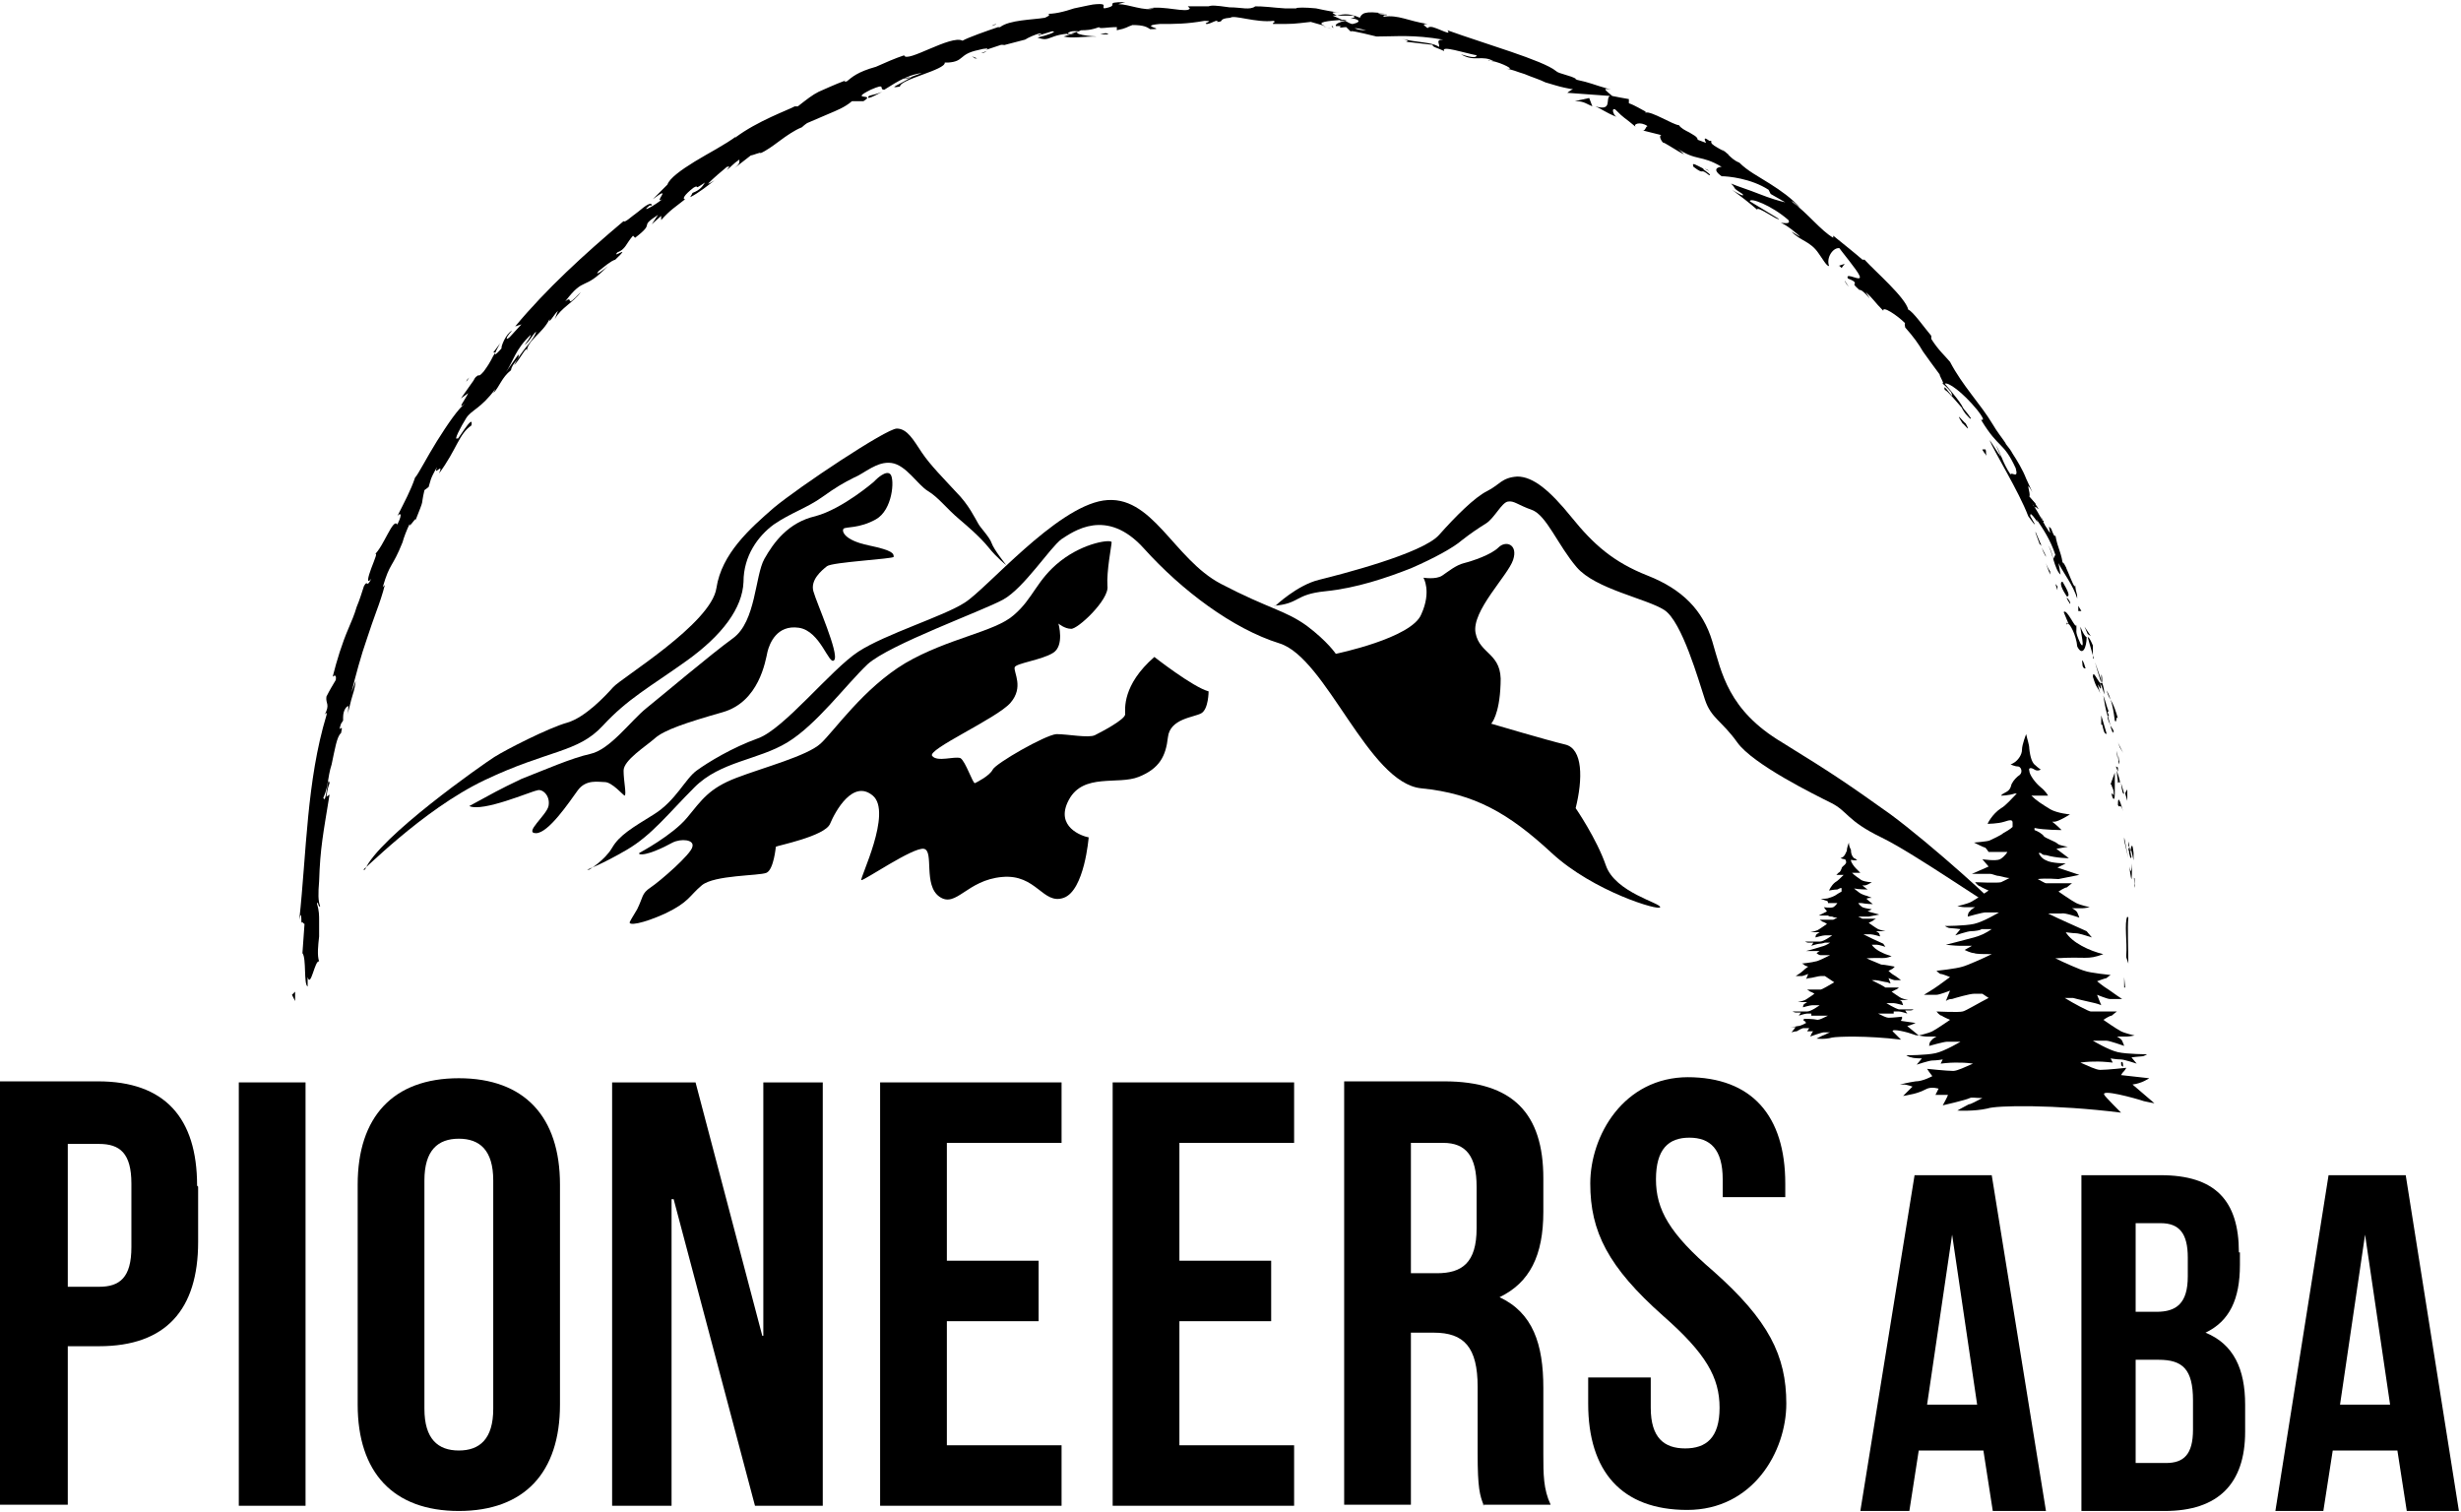
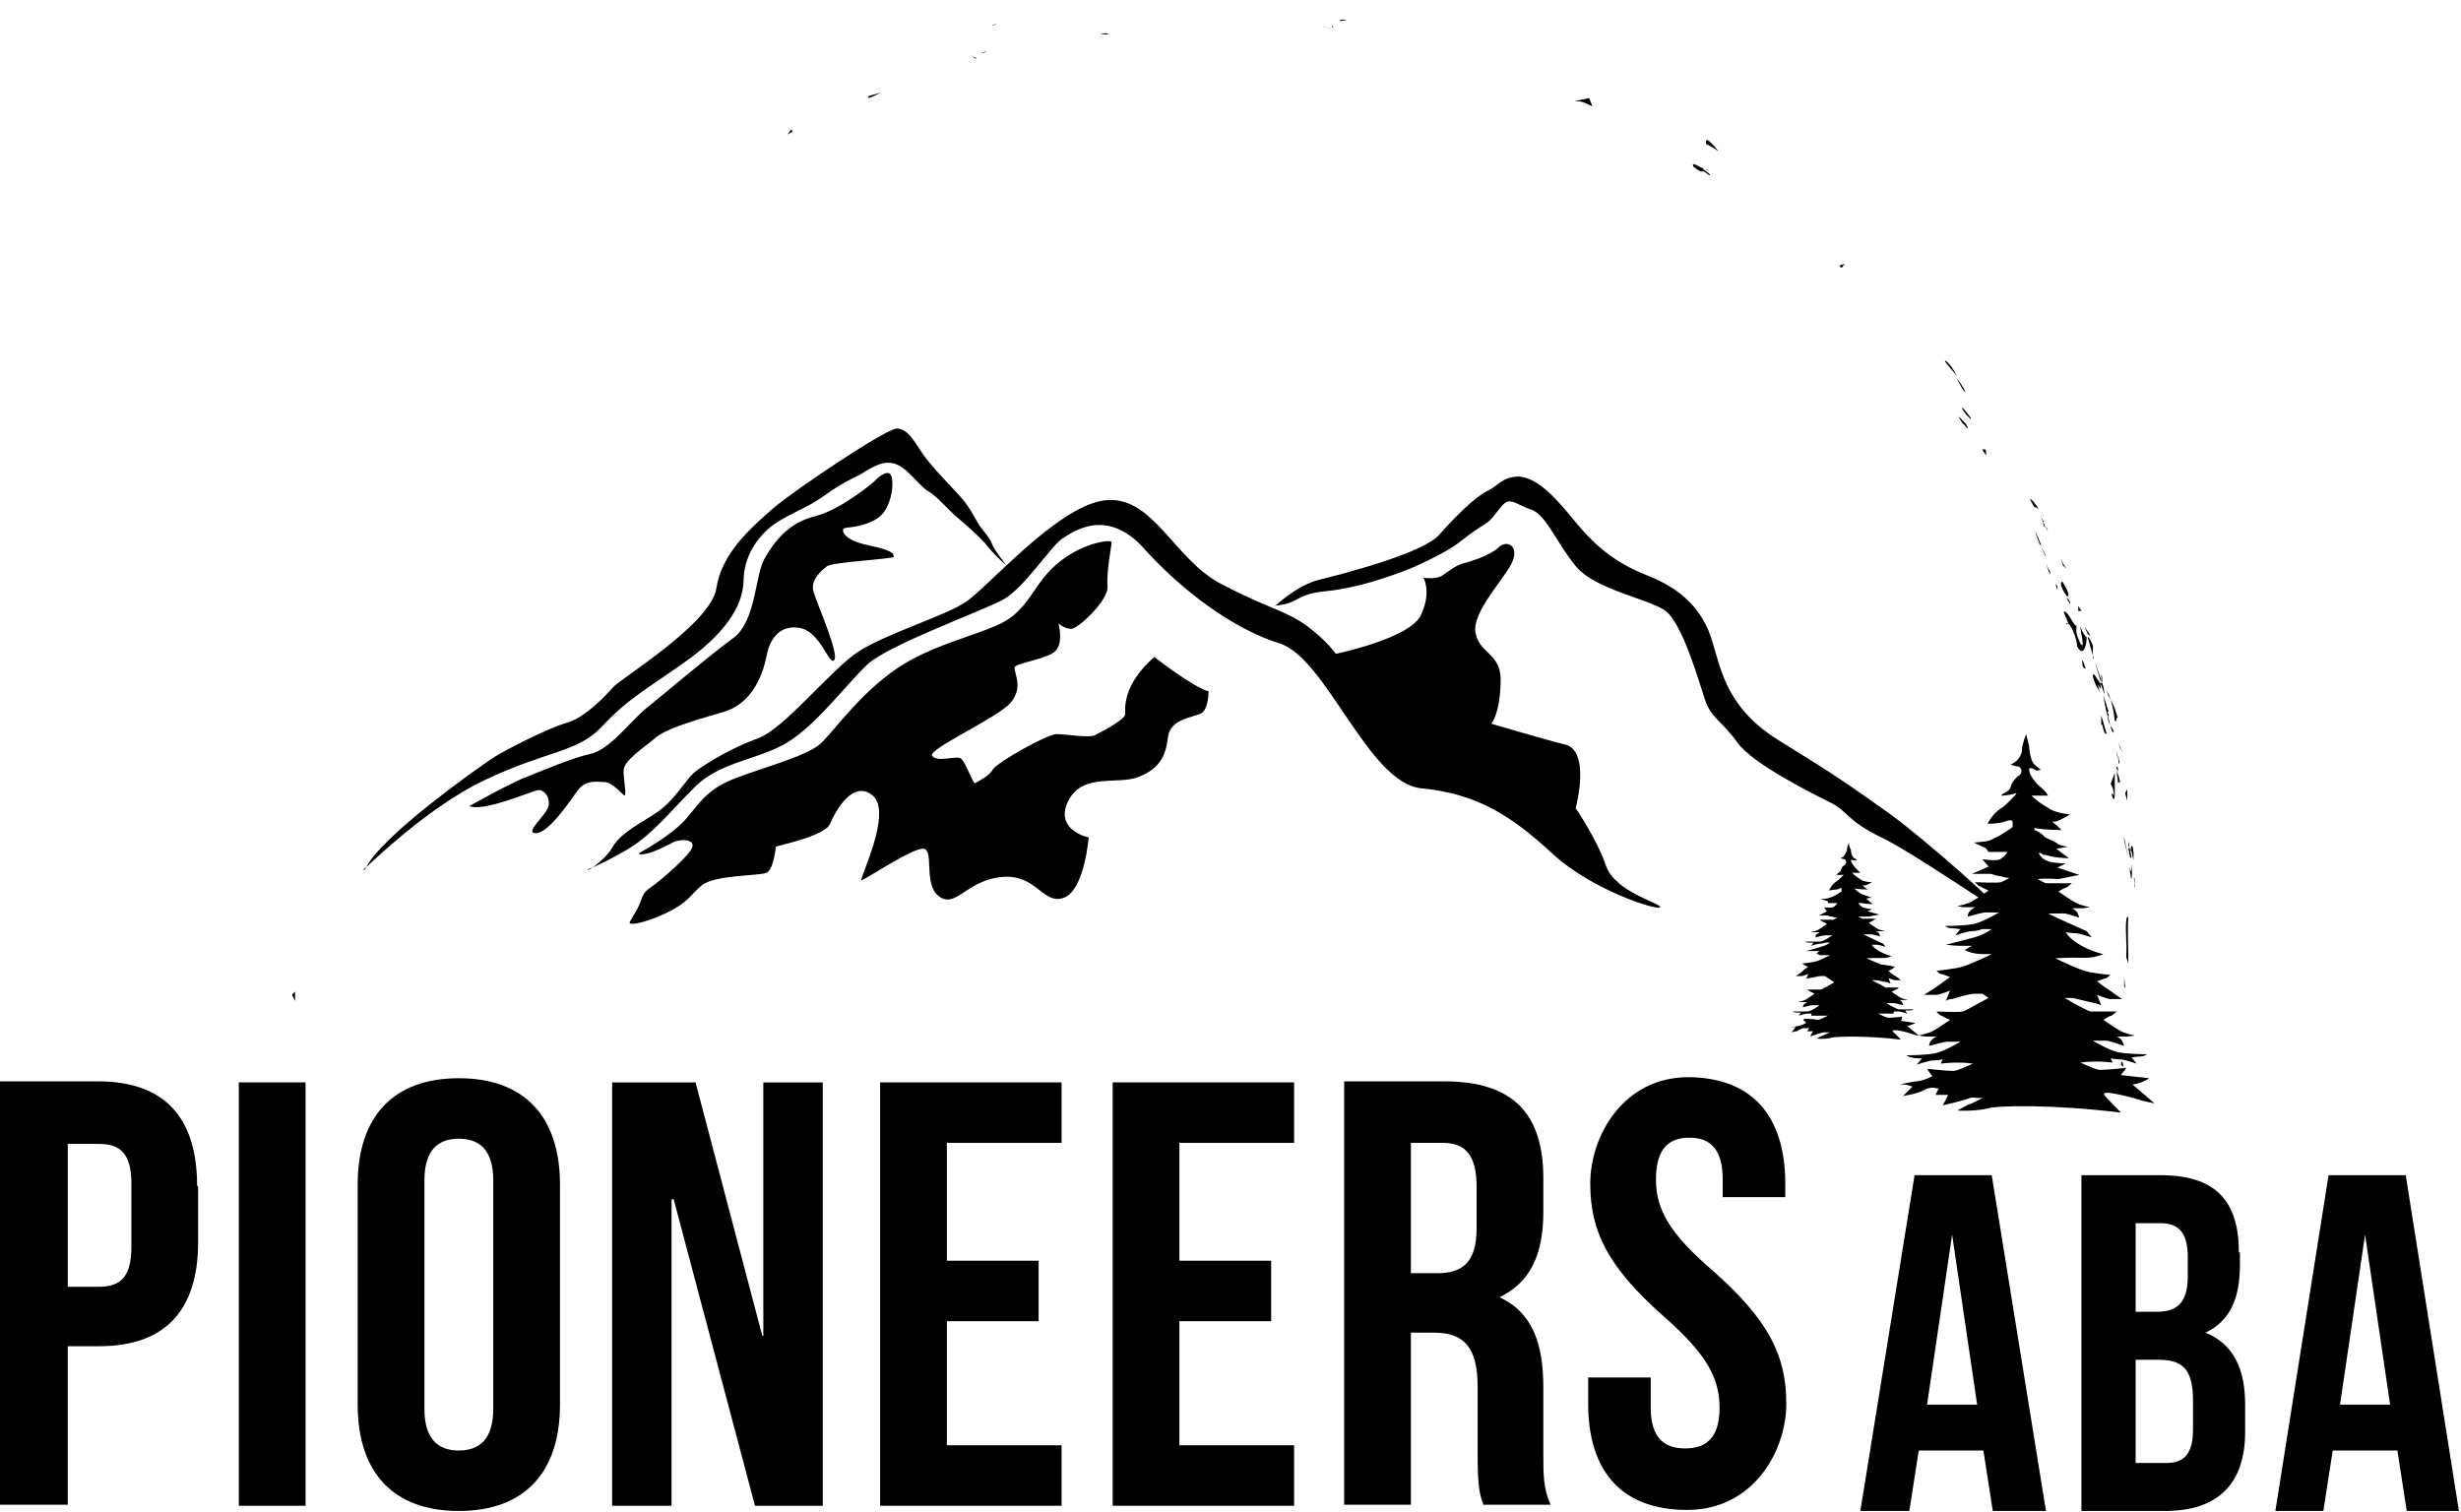
<svg xmlns="http://www.w3.org/2000/svg" id="Layer_1" version="1.1" viewBox="0 0 236 145">
  <path d="M203.4,101.9c0,.4.1.3.2.4,0-.7-.2-.4-.2-.4Z" />
  <path d="M203.8,94.7h0c0,.1-.1-1-.1-1v1Z" />
  <path d="M204,87.9c-.3.6,0,2.5-.1,3.7v.2c0,0,.2.6.2.6,0-1.5-.1-3.4,0-4.4h0Z" />
  <path d="M204.7,84.2c-.1.2-.1-.8,0,.8,0,0,0-.1,0-.2v-.7h0Z" />
  <path d="M204.7,84.9c0,.7.1-.5,0,0h0Z" />
  <path d="M204.4,81.6l.2.9c0-.2,0-1,0-.7-.1-1-.2-.8-.3-.2Z" />
  <path d="M204.1,80.7v.5c.1,0,.1-.2,0-.5Z" />
  <path d="M204.4,82.2l-.2-1c0,.1-.2.2,0,.5-.1,0,0,.1.1.6Z" />
  <path d="M204.4,82.8c0,.5,0,1.2-.2.3.1.9.2,1.3.2,1.2,0,0,.1-.6,0-1.5h0Z" />
  <path d="M203.6,87.5v.7c0,0,0,.6,0,.6,0-.3,0-1.4,0-1.3Z" />
  <path d="M204,75.7c0,0-.2.3-.2.4l.2.7c0-.4,0-1.1,0-1.1h0Z" />
-   <path d="M203.7,76.1l-.3-1c.1.9.2,1.1.3,1Z" />
  <path d="M203.7,80.6l.4,1.7-.4-2v.3Z" />
  <path d="M203.3,71.7l.3.5-.5-1,.2.5Z" />
  <path d="M202.8,69.1c.2.4.1-.6.3-.2-.2-.7-.4-1.3-.7-1.8.2.6.3,1.2.4,2h0Z" />
  <path d="M202,66.2c.1.3.2.6.4.9-.1-.3-.2-.6-.4-.9Z" />
  <path d="M203.2,73.3c0,0,.1-.3,0-.8v.4c-.1.1,0,.3,0,.4Z" />
  <path d="M203.1,72.9h0c0-.5-.1-.8-.1-.9,0,.1,0,.4.1.9h0Z" />
  <path d="M203.2,73.4s0,0,0,0c0,0,0,0,0,0Z" />
-   <path d="M203.6,77.8c-.2-.6-.5-1.8-.5-.6.2.4.2-.3.5.6Z" />
  <path d="M203,74c0,.4.1.7.1,1.1,0,0,.1-.2.2,0,0-.4-.2-.8-.3-1.2Z" />
  <path d="M202.9,73.5l.2.5v-.4s-.2-.1-.2-.1Z" />
  <path d="M202.2,68.2c-.2-.5-.3-1-.5-1.5.1.6.2,1.3.4,1.9,0,0,.3.3,0-.3Z" />
  <path d="M202.7,70.5s0,0,0,0c0,0,0,.1,0,0Z" />
  <path d="M200.2,61h0c0,0,0,.1,0,.1h0Z" />
  <path d="M202.1,68.6c0,.5.2.7.3,1-.1-.3-.2-.7-.3-1.1,0,0,0,0,0,.1h0Z" />
  <path d="M201.5,64.7c0,.2,0,.5.1.8,0-.2,0-.8-.1-.8Z" />
  <path d="M202.7,70.2h0c0,0,0,0,0,0Z" />
  <path d="M202.7,70.2c0-.2-.2-.4-.3-.6,0,.3.2.5.2.8,0,0,0-.1,0-.2Z" />
  <path d="M198.3,59.8c.2,0,.8,1.1.9,2.2.5,1,.9.1.9-.9,0,0-.2,0-.6-1,0,.4.5,2.4,0,1.6-.6-1.3-.3-1.1-.4-1.8,0,.6-.9-1.6-1.2-1.2l.5,1.2s-.3-.4-.2,0h0Z" />
  <path d="M200.7,63.1v.4c0-.5,0-.9,0-1.6-.3-.7-.4-.8-.5-.8.2.7.4,1.4.6,2.1h0Z" />
  <path d="M201.4,65.5c-.3-.3-.7-1.3-.7-.6.4,1.3.4.8.7,1.6-.6-2.1.3.6,0-1,.2.4.3.8.4,1.1,0-.4-.1-.8-.2-1.1h0c0,.1,0,.2,0,0,0,0,0,0,0,0,0,0,0,0-.1,0-.1-.6,0-.1.1,0,0,0,0,0,0,0l-.7-2c.1.4.3,1,.6,2h0Z" />
  <path d="M202.5,76.2c0,0,0,0,0,0,0-.1,0-.2,0,0Z" />
  <path d="M202.5,75.3c0,.2.2.3.2.8,0,.4,0,0-.2,0,0,.3.3,1,.3,0v-.2c0-.9,0-2,0-1.8-.1.3-.2.5-.4,1.1h0Z" />
  <path d="M202,70.3l-.5-1.7v.9s.1,0,.1,0c.2,1,.3.8.4.9h0Z" />
  <path d="M200.2,60.8l.3.2-.6-.9.3.7Z" />
  <path d="M199.4,58.6h.2s-.3-.5-.3-.5v.5Z" />
  <path d="M94.6,4.9l-.5.2c.2,0,.4-.1.5-.2Z" />
  <path d="M98.2,4.1h0c-.2,0-.2,0,0,0Z" />
  <path d="M164.8,14.5c-.5-.6-1.1-1.3-1.2-1v.3c.6.3.9.5,1.2.7Z" />
  <path d="M128.5,2c0,0,.1,0,.2,0,.2,0,.4-.1.5-.1-.2,0-.5,0-.7,0h0Z" />
  <path d="M127.8,2.8l-1-.3c.2,0,.5.2,1,.3Z" />
  <path d="M75.9,12.4l-.4.5c.8-.4.4-.3.4-.5Z" />
  <path d="M188.5,37.6c-.3-.6-.6-1-.9-1.4.4.7.6,1.3.9,1.4Z" />
  <path d="M95.5,2.3c-.3.1-.4.2-.4.2.3-.1.5-.2.4-.2Z" />
  <path d="M186.5,34.6c0,0,.1.2.2.3.3.4.6.7,1,1.2-.3-.5-.6-1.1-1.1-1.5h0Z" />
  <path d="M32.4,68.4c0,0,0,.1,0,.2,0,0,0,0,0-.2Z" />
  <path d="M28,89.6c0-.2,0-.6,0-.9,0,.2,0,.4,0,.9Z" />
  <path d="M195.9,49.9c0,0,.2.4,0,0h0Z" />
  <path d="M196.1,52.5c0,0-.1-.1-.2-.1,0,0,.1,0,.2.1Z" />
  <path d="M182.4,31.7s0,0,0,0c0,.1,0,.1,0,0Z" />
  <path d="M196.1,50.6c0-.2-.1-.4-.2-.6,0,0,0,.3.2.6Z" />
  <path d="M196.2,50.5c0,.2.1.3.2.4,0,0,0,0-.2-.4Z" />
  <path d="M195.6,49.3c.1.2.2.5.3.7,0,0,0-.1,0-.1,0-.1-.2-.3-.3-.6h0Z" />
-   <path d="M49.2,33.2s0,0,0,0c-.2.4-.1.3,0,0Z" />
  <path d="M152.7,10.2s0,0,0,0c0,0,0,0,0,0h0s0,0,0,0Z" />
  <path d="M151.1,9.7c.8,0,1.1.3,1.6.5l-.3-.8-1.4.3Z" />
-   <path d="M86.2,7.6c.4,0,.8-.2,1.2-.2-1.3.8-2.3,1.1-1.1.9,0-.7,4.4-1.6,4.3-2.3h.8c-.2,0-.2,0-.5,0,1.6-.1,1-.8,2.9-1.2.7-.2,1.2-.2.7,0l1.5-.5c.4,0,.4,0,0,.1l2.3-.6h0c.3-.2,1-.5,1.4-.6.6,0-.3.1-.1.2l1.3-.4c.6,0-.5.4-1.4.6,1.3.5,1-.4,3.7-.4-.4,0-.8.2-1.2.3.8.2,1.8,0,3.2,0-.3,0-2.9-.2-1.5-.6.4,0,.9,0,1.7-.3,0,.2.8,0,1.7,0v.3c1-.2.9-.3,1.5-.5,1.1,0,1.4.2,1.7.4,1.8,0-1.3-.3.9-.5,1.5,0,2.6,0,4.3-.3,1.1,0-.2.2.2.3.3,0,.6-.2.9-.3.2,0,.2,0,.1.1.8,0,0-.3,1.3-.4.3-.3,2.5.5,4.1.3.4.1-.2.2,0,.3,2.1,0,1.8,0,3.6-.2l1.4.4c-1.1-.4.4-.5,1.6-.6-.4-.2-.7-.3-.9-.4h2c.2.2,0,.2-.3.3.1,0,.3,0,.4,0,.7.2.3.4-.2.5-.2,0-.5-.2-.7-.3-.5.1-1,.3-.9.5.1,0,.4,0,.6,0-.1,0-.2,0-.2.1s.3,0,.6,0l.4.4h.1c0-.1,2.4.5,2.4.5,1.9,0,3.5-.2,6.4.3-.8,0-.3.4-.4.7-.7-.5-2.2-.4-3.6-.8.8.2.6.3.4.3l2.6.3c-.1.2.5.3,1.1.6-.4-.6,2,.2,3.1.4,0,.2-.3.3-1.5-.1,1.3.8,2,0,3.2.7-.3,0-.5-.2-.6-.1.8,0,2.5.8,2,.8h-.3c.5,0,1.1.3,1.8.5.7.3,1.4.5,2,.8.7.2,1.3.4,1.8.5.5.1.8.2.9.1,0,0-.5.3-.6.4l4.1.3c-.5.2.3,1.5-1.4,1,.5.2,1,.6,2,1-.3-.2-.5-.9-.1-.7,1,1,.7.6,2,1.7-.4-.3.4-.6,1.1-.1-.2,0-.2.5-.5.4l2,.5c-.5-.2-.3.4,0,.7-.1-.2,1.5.9,2,1.1-.2-.2-.4-.4-.7-.6,1.9,1.3,2.3.6,4.3,1.8-.3,0-1,.2,0,.9.6,0,2.8.2,4.5,1.3l.2.4,1.4.8c-.5-.1-1.5-.4-2.5-.8-1-.4-2-.7-2.7-1,.6.6,0,.3,1.1,1,.3.4-.7-.2-1-.4.8.6,1.6,1.2,2.4,1.9,0-.4,2,1.1,2.1.9l-2.8-1.7c0-.4,2.1.4,3.7,1.8.3.5-.7.2-.7.3.3,0,1.7,1.1,1.8,1.3l-.8-.5c.8.9,1.8.9,2.6,2.1.3.4.8,1.3,1,1.2-.3-.8.4-1.8,1-1.7.1.2,1.7,2.1,1.9,2.6.4.8-1.4-.4-1.1.3,0,0,.5.2.6.3.3.4-.4,0,.5.8.4-.1,1.6,1.7.6.2.8.7.8.9,1.7,1.8-.1-.5,1.3.4,2.1,1.2-.1,0,0,.3,0,.4.8.9,1.3,1.6,1.7,2.3.5.7,1,1.4,1.6,2.2,0,.2.6,1.1.2.8.2.2.5.4.9.9.5,1.2-.9-1.2-.6-.2.2,0,1.2,1.2,1.8,1.9,0-.4-1.2-1.8-1.8-2.5.3-.2,1.7.8,3.1,2.5,1.1,1.4.2.8.4,1,1.7,2.8,2.1,2,3.3,4.6.3,1.1-.4.3-.5.6-.8-1.2-.9-2-1.4-2.8l.5,1.1c-.3-.3-.8-1.2-1.1-1.6.3.9,2.8,4.9,3.7,7.3.3.4.7,1,.6.7l-.4-.7c-.1-.8,1,1.2.6.3.6.9,1.3,1.9,1.8,3.4l-.2.4c0,0-.2-1-.5-1.3.4.5.6,2.3,1.2,2.8l-.2-1.1c.5,1,1.4,2.1,1.8,3.4,0-.7-.1-.3-.2-1.3,0,.9-1.3-3.3-1.2-1.8,0-1.1-.5-1.7-.7-3,0,0,0,.5-.4-.6,0,0-.1-.1-.2-.2,0,0,0,0,0,0,0,0,0,0,0,0,0,0,0,0,0,0,0,.3.1.5.1.6-.2-.2-.5-.7-.8-1.3-.3-.5-.6-1.1-.8-1.3-.3-.6.2.2.2-.2l-.6-.7c.2-.2-.5-1.8.3-.4l-.6-1.3c-.3-.8-.9-1.8-1.3-2.4-.3-.6-1.1-1.4-.6-.9-.4-.6-.9-1.2-1.3-1.9h0c-1.2-2-2.9-3.7-4.1-6-.5-.6-1.1-1.1-1.8-2.2v-.3c-.6-.7-1.8-2.4-2.2-2.5-.3-1.2-3.1-3.6-4.2-4.8h-.2c-.8-.7-1.7-1.4-2.8-2.3v.2c-1.2-.7-2.4-2.3-4-3.5.2,0,.5.4.8.6-.8-.9-1.8-1.6-2.9-2.3s-2.1-1.2-2.9-2c-.5-.2-.8-.5-1.1-.8,0,0,0,0,.1,0,0,0-.1,0-.2-.1-.2-.2-.4-.3-.6-.5.2.2.3.3.5.4-.4-.2-.9-.5-1.4-.8v-.3c0,0-.2,0-.2,0-.5-.4-.5-.2-.3.2-.3-.1-.5-.2-.8-.3,0-.3-.5-.5-.8-.7-.4-.2-.8-.4-1-.7-.5,0-2.7-1.4-3.2-1.2,0,0-.1-.2.2,0-.6-.3-1.2-.7-1.8-.9v-.4c-.1,0-1.6-.3-1.6-.3-.7-.6-1-.8-.1-.6-2.1-.6-1.7-.6-3.5-1h.2c-.6-.4-1.7-.5-2-.8-1.2-1-6.8-2.6-10.4-3.9.3.4-.1.2-.6,0-.5-.2-1.1-.5-1.3-.2-.2-.2-.7-.4,0-.4-1.9-.3-2.8-.9-4.2-.7-.2-.2.4-.1.3-.2-.2,0-.6,0-.8-.1-.2-.1.3,0,.6,0-2-.3-2.2,0-2.4.4-.9-.4-1.5-.4-2.2-.2-.3-.2-.9-.4.3-.3-.3,0-1.4-.2-2.3-.4-1-.1-1.9-.1-1.9,0-.2,0-1,0-1.1,0-1.5-.1-1.7-.2-3.2-.2h.4c-.6.4-1.3.1-2.5.1h0c-1.4-.2-1.7-.2-2-.1-.3,0-.6,0-2,0l.2.2c-.2.5-2.5-.3-4,0h.6c-.9.3-2.5-.4-3.4-.4-.2,0,.3-.1.6-.2-2.3,0-.3.3-2,.6-.3-.1.4-.5-.8-.4-.3,0-1.1.2-2.1.4-.9.3-2,.6-2.8.5.4,0,.7.1,0,.4-1.2.2-3.4.2-4.3.9-.2,0-.2,0-.2,0-.9.3-2.9,1-3.4,1.3-1.1-.6-5.4,2.2-5.6,1.4-.9.3-1.8.7-2.7,1.1h0c-1.8.5-2.3,1-2.8,1.4-.4.1-.2,0-.1-.1-1.3.5-1.9.8-2.6,1.1-.6.3-1.1.7-2,1.4h-.3c-.5.3-3.6,1.4-5.7,3,0,0,0-.1.2-.2-1.2.9-2.8,1.7-4.1,2.5-1.3.8-2.4,1.6-2.6,2.2l-1.4,1.4c2-1.5,0,.5.9,0-.7.6-2.2,1.4-1.2.6h.2c0-.4-.6,0-1.3.6-.7.5-1.3,1.1-1.4.9-3.8,3.2-7.4,6.5-10.4,10.1l.6-.2-1.1,1.2c-.3.3-.6.3.2-.6-.6.3-1.1,1.6-1,1.7-1.5,1.7.2-1-.2-.4l-.6.8h.2c-.4.6-.3.7-1.1,1.8-.6.7-.4.2-.7.5,0,0-.1,0-.3.4l-1.2,1.7.7-.5c-.4.8-1.1,1.6-.3,1-.6.4-1.7,2-2.7,3.6-1,1.6-1.8,3.2-2.1,3.5-.4,1.2-1,2.3-1.7,3.7.2-.3.6-.4,0,.8-.4-.7-1.3,2.1-2.2,2.9.4-.4,0,.5-.3,1.3-.3.8-.5,1.6,0,1-.5,1-.3,0-.7.7-.2.6-.4,1.3-.7,2-.2.7-.5,1.4-.8,2.1-.6,1.4-1.1,3-1.5,4.6,0,0,.4-.4.3.3-.3.5-.6,1-.9,1.6-.1.7.4.7-.2,1.8.1-.2.3-.4.2,0-1.9,6.3-1.9,13.1-2.6,19.6.2-.9.2-.3.2.4,0-.4.2,0,.3,0l-.2,2.8c.4.5.1,3,.5,3.2v-.9c.3,1.1.7-1.7,1.1-1.5-.2-.6-.1-1.5,0-2.4,0-.5,0-1,0-1.5,0-.5,0-1-.2-1.6.1-.5.1.4.3.2-.2-.5-.2-1.2-.1-2.4h0c.1-3.2.4-4.6,1-8.3l-.3.2c.1-.8.2-1,.3-1.3-.2-1-.3,2.2-.6,1.4.1-.2.3-.7.4-1.3.1-.6.2-1.3.4-1.9.3-1.4.5-2.7.9-3,.3-1.2-.4.3,0-.9l.2-.3v-.3c0-.8.4-1.1.5-1.1,0,.2,0,.5-.1.8.2-.5.3-1.2.5-1.8.2-.6.3-1.2.3-1.4l-.4,1.1c.4-1.6.9-3.5,1.5-5.2.3-.9.6-1.8.9-2.6.3-.8.6-1.7.8-2.5l-.2.2c.7-2.4.9-1.8,1.9-4.3h0c.1-.4.4-1.2.7-1.8-.2.7.8-1,.5-.2,1-2.5.5-1.3.9-3l.4-.3c.2-.6.1-.7.8-1.9-.4,1,.7-.6.2.6,1.7-2.3,1.9-3.8,3.1-4.6.3-1.4-1.6,1.9-1.3,1.2-.5.4.3-1.1.8-1.9.5-.8,1.4-.9,2.8-2.8-.1.2-.1.2-.2.4.6-.6.8-1.5,1.7-2.2.1-.7.9-1.1.7-1.5l-1.2,1.7c.7-1,.9-2.2,2.4-3.6,0,.2-.4.7-.6,1,.5-.4.7-.9,1.1-1.3,0,.2-.3.7-.8,1.3-.5.6-1,1.3-1.3,1.9.5-.4,1.3-2.1,1.2-1.3.1-1.1,1.5-1.7,2.2-3.1v.2c.2-.2.5-.7.8-1-.1.3-.2.5-.3.8.6-1.1,1.8-1.6,2.5-2.6-1.7,1.8-.6.2-1.5.9,1.9-2.5,1.7-.9,4.1-3.4-.3.3-1.4,1.1-.9.5.5-.4,1.2-1,1.6-1.1,1.7-1.6-.4,0,.2-.7.8-.3.8-.8,1.5-1.6l.2.2c2.1-1.6.2-.9,2.2-2.2l-.6.9.9-.8v.4c.9-1,1.3-1.2,2.3-2-.3,0-.1-.4.8-1.1.7-.4-.2.4,1.1-.5-.2.3-.4.7-1.2,1,0,.1-.2.3-.2.4.8-.4,1.8-1.2,2.3-1.6-.2.1-.4.3-.6.3.6-.6,1.2-1.1,1.8-1.6.4-.1.2,0,0,.3.4-.3.6-.6,1.2-1,0,.3.1.4-.7,1l1.8-1.4c.2,0,1.1-.4.9-.2,1.2-.5,2.5-1.9,4-2.5,0,0,.2-.2.5-.4.7-.3,1.4-.6,2.1-.9.7-.3,1.5-.6,2.2-1.2h1.1c1.3-.8-1.5,0,.7-1.1,1.6-.7.7,0,1.3,0,.7-.4,2-1.4,3.6-1.6-.5.2-.9.3-1.3.5h0ZM103.6,3c-.3,0-1,.3-1.3.3.3-.4.7-.3,1.3-.3ZM131,2.9c-.3,0-.7,0-1.1-.2.3,0,.7.1,1.1.2ZM193.3,45.2h0c-.3-.8-.2-.5,0,0ZM194,46.7c.1.1.1.1.1,0-.1,0-.3-.4-.5-.8,0,.1,0,.3.3.8ZM44.8,36.4l.2-.2c-.4.6-.3.4-.2.2Z" />
  <path d="M127.9,2.7c0,0-.1-.1-.1-.2-.1,0-.2,0,.1.2Z" />
  <path d="M76,12.3h0s0,0,0,0h0c0,0,0,0,0,0Z" />
-   <path d="M177.3,27.5c-.2-.3-.3-.4-.4-.6,0,0,0,.2.4.6Z" />
  <path d="M198.1,54.5c-.2-.3-.3-.6-.5-1,.2.5.2.7.3.9,0,0,0-.3.2,0h0Z" />
  <path d="M199.7,63.7c0,.1,0,.3.2.4h.1c-.2-.7-.4-1.1-.3-.4Z" />
  <path d="M197.7,55.8c-.2.2.1.8.5,1.4h0c.4,0,0-.7-.4-1.4Z" />
  <path d="M198.2,57.3c0,.2.2.4.3.6.1,0,0-.3-.3-.6Z" />
  <path d="M195,48.5c.1.3.3,0,.4.3.4.2-1.4-2-.4-.3Z" />
  <path d="M197.3,56.6v-.3c.1,0-.2-.3-.2-.3l.2.6Z" />
  <path d="M195.2,51.1l.4,1.1s.1,0,.2.2c-.3-.7-.6-1.4-.6-1.4h0Z" />
  <path d="M195.8,52.5c.1.4.3.7.4.9,0-.2-.3-.6-.4-.9Z" />
  <path d="M196.6,55.1v-.3c-.2-.3-.3-.5-.4-.8.1.4.3.8.4,1.1h0Z" />
  <path d="M189,40.1c-.2-.3-.5-.7-.8-1-.1,0,0,.2.3.6.2.2.5.6.5.4h0Z" />
  <path d="M190.5,43.7c-.1-.3,0-.4-.1-.6h-.3c0,.1.4.6.4.6Z" />
  <path d="M188.5,40.6c-.1,0-1.2-1.4-.3,0,.1,0,.9,1.1.3,0Z" />
  <path d="M176.4,25.5l.2.2.3-.4-.6.2Z" />
  <path d="M162.4,16c1.2.9.5,0,1.5.8.4,0-.9-.7-.5-.6-.8-.4-1.2-.7-1-.2h0Z" />
  <path d="M163.5,16.2c.1,0,.3.1.4.2-.2-.1-.4-.2-.4-.2Z" />
  <path d="M27.8,93.2v1c0,0,0-.7,0-.7v-.3Z" />
  <path d="M28.3,95.1l-.3.3.3.6c0-.2,0-.7,0-.8h0Z" />
  <path d="M106.3,3.3h0c-.2-.2-.4-.1-.8,0h.8Z" />
  <path d="M93.5,5.6h.2c0,0-.5-.2-.5-.2l.3.2Z" />
  <path d="M83.3,9.4c.4-.1.9-.4,1.3-.6-.9.4-1.5.3-1.3.6Z" />
  <path d="M190.1,95.3c-.3,0-.6,0-.8,0-.4,0-1.8.4-2.1.5-.4,0-.6.2-.6.2l.4-1s-1,.4-1.3.4c-.2,0-1.2,0-1.2,0,0,0,1-.6,1.4-.9.4-.3,1.1-.8,1.1-.8,0,0-.7-.3-.9-.3-.1,0-.4-.3-.4-.3,0,0,1.9-.2,2.5-.4.4-.1,2-.8,2.8-1.2-.7,0-1.5,0-1.7-.1-.3,0-.9-.3-.9-.3l.7-.4s-.8,0-1.2,0c-.4,0-1.3-.1-1.3-.1,0,0,1.6-.4,2.7-.7.7-.2,1.1-.4,1.7-.8h-1c0,.1-.6.2-1,.2-.3,0-1.5.4-1.5.4l.5-.6s-.8-.1-1-.1c-.2,0-.5-.2-.5-.2,0,0,1.9,0,2.8-.2s2.4-1.1,2.4-1.1c0,0-1,0-1.3,0-.3,0-1.7.4-1.7.4,0,0,0-.4.2-.5.1-.2.5-.4.5-.4,0,0-.8,0-1,0s-.7-.1-.7-.1c0,0,.9-.2,1.3-.4.4-.2,1.7-1.1,1.7-1.1,0,0-.7-.3-.8-.4-.2,0-.5-.4-.5-.4,0,0,2.2.1,2.5,0,0,0,.4-.2.8-.4-.2,0-.6-.1-1-.2-.3,0-.6-.2-.9-.2h-1.7c0,0,1.6-.7,1.6-.7l-.6-.7s1.3.2,1.7,0c.5-.3.7-.7.7-.7h-1.8c0,0-.2-.3-.3-.4-.1,0-1.1-.5-1.1-.5,0,0,1.3-.1,1.5-.2.2-.1,1.1-.5,1.3-.7.2-.1.7-.4.9-.6,0-.1,0-.3,0-.4,0-.3-.2-.3-.8-.1-.6.2-1.6.2-1.6.2,0,0,.4-.9,1.3-1.5.4-.2,1-.9,1.5-1.4,0,0-.1,0-.2,0-.6.2-1.3.2-1.3.2,0,0,0-.1.4-.3s.5-.4.6-.8c.2-.4.5-.7.8-.9.3-.3.1-.8-.2-.8s-.7-.2-.7-.2c0,0,.1,0,.4-.2.3-.2.7-.7.7-1.2s.4-1.5.4-1.5c.1.5.3,1,.3,1.4.1.9.3,1.4.6,1.6.2.2.5.4.5.4,0,0-.3.2-.6,0s-.6-.2-.5.1c0,.4.6,1.2,1.1,1.6s.7.8.7.8c0,0-.4,0-1.1,0-.2,0-.4,0-.5,0,.5.5,1,.8,1.8,1.3.7.4,1.9.5,1.9.5,0,0-1.1.7-1.5.7,0,0-.1,0-.2,0,.4.3.9.8.9.8,0,0-1.7,0-2.6-.2,0,0,0,.1,0,.2.3.1.8.4.9.6.2.2,1.1.5,1.3.7s1,.3,1,.3c-.1,0-1,.2-1.1.2.4.3,1.2.9,1.2.9,0,0-1.2,0-2.2-.3-.2,0-.3,0-.5-.2h-.2s.2.5.7.7c.5.3,1.9.3,1.9.3l-.8.4,2.1.7-2,.4c-.2,0-1.1-.1-2,0,.4.2.7.4.8.4.3,0,2.5,0,2.5,0,0,0-.4.3-.5.4-.2,0-.8.4-.8.4,0,0,1.3.9,1.7,1.1.4.2,1.3.4,1.3.4,0,0-.5.1-.7.1s-1,0-1,0c0,0,.4.2.5.4.1.2.2.5.2.5,0,0-1.4-.5-1.7-.4-.3,0-1.3,0-1.3,0,1.2.6,2.4,1.1,3.7,1.7l.5.6s-1.2-.4-1.5-.4c-.3,0-1-.1-1-.1.6,1,2.3,1.8,3.6,2.1-1.6.6-1.6.2-4.6.4.8.4,2.4,1.1,2.8,1.2.5.2,2.5.4,2.5.4,0,0-.3.2-.4.3-.1,0-.9.3-.9.3,0,0,.6.5,1.1.8.4.3,1.3.9,1.3.9,0,0-1,0-1.2,0-.2,0-1.2-.4-1.2-.4l.4,1s-.2-.1-.6-.2-1.8-.4-2.1-.5c-.2,0-.5,0-.8,0,.8.5,2.3,1.3,2.5,1.3.3,0,2.5,0,2.5,0,0,0-.4.3-.5.4-.2,0-.8.4-.8.4,0,0,1.3.9,1.7,1.1.4.2,1.3.4,1.3.4,0,0-.5.1-.7.1s-1,0-1,0c0,0,.4.2.5.4.1.2.2.5.2.5,0,0-1.4-.5-1.7-.5-.3,0-1.3,0-1.3,0,0,0,1.5.9,2.4,1.1.9.2,2.8.2,2.8.2,0,0-.3.2-.5.2-.2,0-1,.1-1,.1l.5.6s-1.2-.4-1.5-.4c-.4,0-1-.1-1-.1l.2.4s-.9-.1-1.4-.1-1,0-1.7.1c0,0,0,0,0,0,.7.3,1.5.7,1.9.7.7,0,2.5-.2,2.5-.2,0,0-.1.2-.2.3,0,0-.2.2-.3.4l2.7.3s-.7.5-1.6.6l2.1,1.8s-.6-.1-1-.2c-.9-.3-4.2-1.2-3.8-.6,0,.1,1.6,1.7,1.6,1.7-6.4-.8-12-.7-12.8-.4-1.3.3-2.9.2-2.9.2,0,0,.7-.4,1.1-.6.2,0,.7-.3,1.3-.6-.7,0-1-.1-1.2,0-.4.2-2.6.7-2.6.7,0,0,.5-.9.5-1,0,0-1.2,0-1.2,0l.3-.6s-.6-.2-1.1,0c-.6.3-.9.4-1.3.5s-1,.2-1,.2l.9-.9s-.6-.2-.8-.2-.4,0-.4,0c0,0,.8-.2,1.5-.3.7,0,1.6-.5,1.6-.5,0,0-.3-.4-.3-.4,0,0-.2-.3-.2-.3,0,0,1.9.2,2.5.2.4,0,1.2-.4,1.9-.7,0,0,0,0,0,0-.7-.1-1.1-.1-1.7-.1s-1.4.1-1.4.1l.2-.4s-.6.1-1,.1c-.3,0-1.5.4-1.5.4l.5-.6s-.8,0-1-.1c-.2,0-.5-.2-.5-.2,0,0,1.9,0,2.8-.2.9-.2,2.4-1.1,2.4-1.1,0,0-1,0-1.3,0s-1.7.4-1.7.4c0,0,0-.4.2-.5.1-.2.5-.4.5-.4,0,0-.8,0-1,0s-.7-.1-.7-.1c0,0,.9-.2,1.3-.4.4-.2,1.7-1.1,1.7-1.1,0,0-.7-.3-.8-.4-.2,0-.5-.4-.5-.4,0,0,2.2.1,2.5,0,.2,0,1.7-.9,2.5-1.3h0Z" />
  <path d="M175,93.6c-.1,0-.3,0-.4,0-.2,0-.9.2-1.1.2-.2,0-.3.1-.3.1l.2-.5s-.5.2-.6.2c-.1,0-.6,0-.6,0,0,0,.5-.3.7-.5.2-.2.5-.4.5-.4,0,0-.4-.1-.4-.2,0,0-.2-.1-.2-.1,0,0,1-.1,1.3-.2.2,0,1-.4,1.4-.6-.4,0-.8,0-.9,0-.2,0-.4-.2-.4-.2l.3-.2s-.4,0-.6,0c-.2,0-.7,0-.7,0,0,0,.8-.2,1.4-.4.4-.1.6-.2.9-.4h-.5s-.3.1-.5.1c-.2,0-.8.2-.8.2l.2-.3s-.4,0-.5,0c-.1,0-.3-.1-.3-.1,0,0,1,0,1.4,0s1.2-.6,1.2-.6c0,0-.5,0-.7,0-.2,0-.9.2-.9.2,0,0,0-.2.1-.3,0,0,.3-.2.3-.2,0,0-.4,0-.5,0s-.4,0-.4,0c0,0,.5-.1.7-.2.2-.1.9-.6.9-.6,0,0-.3-.2-.4-.2,0,0-.3-.2-.3-.2,0,0,1.1,0,1.3,0,0,0,.2-.1.4-.2-.1,0-.3,0-.5-.1-.1,0-.3,0-.4-.1h-.9s.8-.4.8-.4l-.3-.4s.6.1.9,0c.2-.1.4-.4.4-.4h-.9s0-.2-.1-.2c0,0-.6-.2-.6-.2,0,0,.7,0,.8-.1.1,0,.6-.2.7-.3,0,0,.3-.2.5-.3,0,0,0-.1,0-.2,0-.2,0-.2-.4,0-.3,0-.8.1-.8.1,0,0,.2-.5.6-.8.2-.1.5-.4.8-.7,0,0,0,0,0,0-.3,0-.7,0-.7,0,0,0,0,0,.2-.2.2-.1.2-.2.3-.4,0-.2.3-.3.4-.5.1-.1,0-.4-.1-.4s-.4-.1-.4-.1c0,0,0,0,.2-.1.2-.1.3-.4.4-.6,0-.3.2-.8.2-.8,0,.3.1.5.2.7,0,.5.2.7.3.8.1,0,.3.2.3.2,0,0-.1,0-.3,0-.2,0-.3-.1-.3,0,0,.2.3.6.5.8.2.2.4.4.4.4,0,0-.2,0-.5,0-.1,0-.2,0-.3,0,.3.3.5.4.9.7.4.2,1,.2,1,.2,0,0-.6.4-.8.3h-.1c.2.2.5.4.5.4,0,0-.9,0-1.3-.1h0c.2.2.4.3.5.4.1.1.6.3.7.3,0,0,.5.2.5.2,0,0-.5,0-.5.1.2.2.6.5.6.5,0,0-.6,0-1.1-.1,0,0-.2,0-.2,0h-.1s.1.2.4.4c.2.1.9.2.9.2l-.4.2,1.1.3-1,.2c-.1,0-.5,0-1,0,.2.1.4.2.4.2.2,0,1.3,0,1.3,0,0,0-.2.1-.3.2,0,0-.4.2-.4.2,0,0,.7.5.9.6.2.1.7.2.7.2,0,0-.2,0-.4,0s-.5,0-.5,0c0,0,.2.1.3.2,0,0,.1.3.1.3,0,0-.7-.2-.9-.2-.2,0-.7,0-.7,0,.6.3,1.2.6,1.9.9l.2.3s-.6-.2-.8-.2-.5,0-.5,0c.3.5,1.2.9,1.9,1.1-.8.3-.8.1-2.4.2.4.2,1.2.5,1.4.6.3,0,1.3.2,1.3.2,0,0-.1.1-.2.2,0,0-.4.2-.4.2,0,0,.3.3.5.4.2.1.7.5.7.5,0,0-.5,0-.6,0-.1,0-.6-.2-.6-.2l.2.5s-.1,0-.3-.1c-.2,0-.9-.2-1.1-.2,0,0-.3,0-.4,0,.4.2,1.2.6,1.3.7.1,0,1.3,0,1.3,0,0,0-.2.2-.3.2,0,0-.4.2-.4.2,0,0,.7.5.9.6.2.1.7.2.7.2,0,0-.2,0-.4,0s-.5,0-.5,0c0,0,.2,0,.3.2,0,0,.1.3.1.3,0,0-.7-.2-.9-.2-.2,0-.7,0-.7,0,0,0,.8.5,1.2.6.4,0,1.4,0,1.4,0,0,0-.1.1-.3.1-.1,0-.5,0-.5,0l.2.3s-.6-.2-.8-.2c-.2,0-.5,0-.5,0v.2c0,0-.3,0-.6,0s-.5,0-.9,0h0c.4.2.8.4,1,.4.4,0,1.3-.1,1.3-.1,0,0,0,.1,0,.2,0,0-.1.1-.1.2l1.4.2s-.4.2-.8.3l1.1.9s-.3,0-.5-.1c-.5-.2-2.1-.6-2-.3,0,0,.8.8.8.8-3.3-.4-6.1-.3-6.6-.2-.7.2-1.5.1-1.5.1,0,0,.4-.2.6-.3.1,0,.4-.2.7-.3-.4,0-.5,0-.6,0-.2,0-1.3.4-1.3.4,0,0,.2-.5.3-.5,0,0-.6,0-.6,0l.2-.3s-.3,0-.6,0c-.3.1-.4.2-.6.3-.2,0-.5.1-.5.1l.4-.5s-.3,0-.4,0c0,0-.2,0-.2,0,0,0,.4,0,.8-.1.3,0,.8-.3.8-.3,0,0-.1-.2-.2-.2s0-.2,0-.2c0,0,.9,0,1.3.1.2,0,.6-.2,1-.4h0c-.4,0-.6,0-.9,0s-.7,0-.7,0v-.2c.1,0-.2,0-.4,0-.2,0-.8.2-.8.2l.2-.3s-.4,0-.5,0c-.1,0-.3-.1-.3-.1,0,0,1,0,1.4,0s1.2-.6,1.2-.6c0,0-.5,0-.7,0-.2,0-.9.2-.9.2,0,0,0-.2.1-.3,0,0,.3-.2.3-.2,0,0-.4,0-.5,0s-.4,0-.4,0c0,0,.5-.1.7-.2.2-.1.9-.6.9-.6,0,0-.3-.2-.4-.2,0,0-.3-.2-.3-.2,0,0,1.1,0,1.3,0,.1,0,.8-.4,1.3-.7h0Z" />
  <path d="M34.8,83.4c-.2.4,5.6-5.7,11.7-8.6,6.1-2.9,8.9-2.6,11.3-5.2s4.5-3.7,8-6.2c3.5-2.5,5.4-5.1,5.5-7.6,0-2.5,1.4-4.4,2.9-5.5,1.6-1.1,3.2-1.6,4.6-2.6s2.1-1.4,3.1-1.9c1-.4,2.2-1.6,3.6-1.4s2.5,2.1,3.5,2.7,1.8,1.7,3,2.7c.7.6,2,1.7,2.8,2.7.8,1,1.7,1.7,1.7,1.7,0,0-1.2-1.5-1.4-2.1-.2-.6-1.1-1.5-1.3-1.9-.3-.5-.9-1.8-2.1-3-1.1-1.2-2.5-2.6-3.3-3.8-.8-1.2-1.4-2.3-2.4-2.3-1,0-9.4,5.6-11.8,7.6-2.3,2-5,4.4-5.5,7.7-.5,3.4-9.1,8.6-9.9,9.5-.8.9-2.7,2.9-4.4,3.4-1.8.5-5.9,2.6-7,3.3-1.1.7-11.1,7.7-12.4,10.8h0Z" />
  <path d="M84,46s1-1,1.4-.5c.4.5.2,3.4-1.4,4.3-1.6.9-2.9.7-3.1.9-.2.2,0,1.1,2.4,1.6s2.4.8,2.4,1.1c0,.2-5.9.5-6.4.9-.5.4-1.6,1.3-1.3,2.4.3,1.1,2.5,6,2,6.6-.5.6-1.3-2.8-3.4-3.1-2.1-.3-2.8,1.5-3,2.3-.2.9-.8,4.8-4.3,5.8-3.5,1-5.6,1.7-6.5,2.5s-3,2.1-3,3.1c0,1,.3,2.3.1,2.4-.1,0-1.2-1.3-1.9-1.3-.6,0-1.8-.3-2.6.8-.8,1.1-2.8,4.1-4,4.1s1-1.7,1.2-2.6c.2-1-.6-1.7-1.1-1.5-.6.1-5.2,2.1-6.5,1.5,2.4-1.3,2.7-1.5,5-2.6,2.3-.9,4.8-2,6.6-2.4,1.9-.4,3.9-3.2,5.4-4.4s6.1-5.1,8.3-6.7c2.2-1.6,2.1-6,3-7.6.9-1.6,2.3-3.5,4.9-4.1,2.6-.7,5.6-3.3,5.6-3.3h0Z" />
  <path d="M56.5,83.4s1.5-.9,2.2-2.1,1.9-1.9,4-3.2c2.1-1.3,3-3.4,4.1-4.2,1.1-.8,3.4-2.2,5.9-3.1s7-6.6,9.6-8.3,8.2-3.4,10.2-4.7c2.1-1.3,8.7-9.1,13.3-9.8,4.7-.7,6.7,5.6,11.3,8,4.6,2.4,6.1,2.5,8.2,4,2,1.5,2.8,2.7,2.8,2.7,0,0,7.3-1.5,8.2-3.8,1-2.2.2-3.5.2-3.5,0,0,1.2.2,1.8-.2.6-.4,1.3-1,2.1-1.2.8-.2,2.6-.8,3.3-1.5.7-.7,1.9-.3,1.4,1.2s-4,4.9-3.6,7c.4,2.1,2.6,1.9,2.4,4.9-.1,3-.9,3.8-.9,3.8,0,0,5.4,1.6,7.1,2s1.7,3.3,1,6.1c0,0,2,2.9,2.9,5.5.9,2.6,5.3,3.6,5.2,4,0,.4-6.4-1.5-10.4-5.2-4.1-3.8-7.4-5.7-12.5-6.2s-9.1-12.5-13.6-13.9c-4.5-1.4-9.4-5.1-13-9.1-3.6-4-6.8-1.6-7.9-.9-1.1.8-3.6,4.7-5.6,5.8s-10.9,4.3-13,6.2c-2.1,2-4.9,5.8-7.7,7.5s-6.4,1.8-8.9,4.3-4.1,4.6-6.5,6c-2.4,1.4-3.8,1.9-3.8,1.9h0Z" />
  <path d="M61.3,81.8s3.2-1.7,4.6-3.4,2.1-2.8,4.7-3.8c2.6-1,6.8-2.1,8.1-3.3s4.1-5.3,8.1-7.7c4.1-2.4,8.6-3,10.4-4.6,1.9-1.6,2.2-3.4,4.5-5.2,2.3-1.8,4.9-2.1,4.9-1.8,0,.3-.5,2.8-.4,4.2.2,1.3-2.9,4.2-3.5,4.1-.6,0-1.2-.5-1.2-.5,0,0,.6,2.1-.5,2.8-1.1.7-3.6,1-3.7,1.4-.1.5.9,1.9-.4,3.4-1.3,1.5-8.1,4.5-7.5,5.1.5.6,2.1,0,2.7.2.5.3,1.2,2.5,1.4,2.4s1.4-.7,1.7-1.3,5-3.3,6.1-3.4c1.1,0,3.1.4,3.7.1.6-.3,2.9-1.5,2.9-2,0-.5-.3-2.8,2.8-5.5,0,0,3.7,2.9,5.2,3.3,0,0,0,1.7-.7,2.1-.7.4-3,.5-3.2,2.3-.2,1.8-.8,3-2.8,3.8-2,.8-5.3-.4-6.7,2.2-1.4,2.6,1.3,3.5,1.9,3.6,0,0-.4,5.1-2.4,5.8-2,.7-2.6-2.3-5.9-2-3.4.3-4.4,3-6,1.9-1.6-1.1-.5-4.4-1.5-4.6-1-.2-5.8,3.1-6,3s3-6.5,1.1-8.1c-1.9-1.6-3.6,1.5-4.1,2.7-.5,1.2-5.1,2.1-5.2,2.2,0,0-.2,2.2-.9,2.5s-5,.2-6.2,1.2-1.2,1.6-3.5,2.7c-2.2,1-3.6,1.2-3.4.8.2-.4,0,0,.7-1.2.6-1.2.4-1.5,1.3-2.1.9-.6,3.9-3.2,4-3.9.2-.7-1.1-.8-1.9-.4-.9.5-2.6,1.3-3.2,1.1h0Z" />
  <path d="M122.3,58.1s2.1-2,4.2-2.5c2-.5,9.9-2.5,11.5-4.3,1.6-1.8,3.4-3.6,4.6-4.2,1.2-.6,1.4-1.3,2.9-1.4,1.5,0,3.1,1.3,5.2,3.9,2.1,2.6,4,4.3,7.3,5.6,3.3,1.3,5.3,3.3,6.2,6.3.9,3,1.5,6.6,6.7,9.7,5.2,3.2,6.6,4.2,10.4,6.9,3.8,2.8,10.8,9.1,10.5,9.2s-8.1-5.4-11.4-7c-3.3-1.6-3.2-2.5-4.8-3.3-1.6-.8-7.5-3.7-9-5.8-1.5-2.1-2.5-2.3-3.1-4.1-.6-1.8-2.2-7.5-3.9-8.6-1.7-1.1-6.6-2-8.4-4.1-1.8-2.1-2.9-5-4.3-5.5-1.4-.5-1.7-.9-2.3-.8s-1.3,1.6-2.1,2.1c-.8.5-1.4.9-2.3,1.6-.8.7-2.6,1.7-4.9,2.7-2.3.9-5.2,1.9-8.2,2.2-3,.3-2.4,1.2-5,1.4h0Z" />
  <path d="M19,113.8v5.3c0,6.5-3.1,10-9.5,10h-3v15.2H0v-40.6h9.4c6.4,0,9.5,3.5,9.5,10h0ZM6.5,109.6v13.8h3c2,0,3.1-.9,3.1-3.8v-6.1c0-2.9-1.1-3.8-3.1-3.8h-3Z" />
  <path d="M22.9,103.8h6.4v40.6h-6.4v-40.6Z" />
  <path d="M34.3,113.6c0-6.5,3.4-10.2,9.7-10.2s9.7,3.7,9.7,10.2v21.1c0,6.5-3.4,10.2-9.7,10.2s-9.7-3.7-9.7-10.2v-21.1ZM40.7,135.1c0,2.9,1.3,4,3.3,4s3.3-1.1,3.3-4v-21.9c0-2.9-1.3-4-3.3-4s-3.3,1.1-3.3,4v21.9Z" />
  <path d="M64.5,115h-.1v29.4h-5.7v-40.6h8l6.4,24.3h.1v-24.3h5.7v40.6h-6.5l-7.8-29.4Z" />
  <path d="M90.8,120.9h8.8v5.8h-8.8v11.9h11v5.8h-17.4v-40.6h17.4v5.8h-11v11.3Z" />
  <path d="M113.1,120.9h8.8v5.8h-8.8v11.9h11v5.8h-17.4v-40.6h17.4v5.8h-11v11.3Z" />
  <path d="M142.3,144.4c-.4-1-.6-1.7-.6-5v-6.4c0-3.8-1.3-5.2-4.2-5.2h-2.2v16.5h-6.4v-40.6h9.6c6.6,0,9.5,3.1,9.5,9.3v3.2c0,4.2-1.3,6.8-4.2,8.2h0c3.2,1.5,4.2,4.5,4.2,8.7v6.3c0,2,0,3.4.7,4.9h-6.5,0ZM135.3,109.6v12.5h2.5c2.4,0,3.8-1,3.8-4.3v-4c0-2.9-1-4.2-3.2-4.2h-3.1Z" />
-   <path d="M161.8,103.3c6.2,0,9.4,3.7,9.4,10.2v1.3h-6v-1.7c0-2.9-1.2-4-3.2-4s-3.2,1.1-3.2,4,1.3,5.2,5.5,8.8c5.3,4.7,7,8.1,7,12.7s-3.2,10.2-9.5,10.2-9.5-3.7-9.5-10.2v-2.5h6v2.9c0,2.9,1.3,3.9,3.3,3.9s3.3-1,3.3-3.9-1.3-5.2-5.4-8.8c-5.3-4.7-7-8.1-7-12.7s3.2-10.2,9.4-10.2h0Z" />
+   <path d="M161.8,103.3c6.2,0,9.4,3.7,9.4,10.2v1.3h-6v-1.7c0-2.9-1.2-4-3.2-4s-3.2,1.1-3.2,4,1.3,5.2,5.5,8.8c5.3,4.7,7,8.1,7,12.7s-3.2,10.2-9.5,10.2-9.5-3.7-9.5-10.2v-2.5h6v2.9c0,2.9,1.3,3.9,3.3,3.9s3.3-1,3.3-3.9-1.3-5.2-5.4-8.8c-5.3-4.7-7-8.1-7-12.7s3.2-10.2,9.4-10.2h0" />
  <path d="M196.2,144.9h-5.1l-.9-5.8h-6.2l-.9,5.8h-4.7l5.2-32.2h7.4l5.2,32.2h0ZM184.7,134.7h4.9l-2.4-16.3-2.4,16.3Z" />
  <path d="M214.8,120.1v1.2c0,3.3-1,5.4-3.3,6.5,2.7,1.1,3.8,3.5,3.8,6.9v2.6c0,5-2.6,7.6-7.7,7.6h-8v-32.2h7.6c5.2,0,7.5,2.4,7.5,7.4h0ZM204.8,117.3v8.5h2c1.9,0,3-.8,3-3.4v-1.8c0-2.3-.8-3.3-2.6-3.3h-2.4ZM204.8,130.4v9.9h2.9c1.7,0,2.6-.8,2.6-3.2v-2.8c0-3-1-3.9-3.3-3.9h-2.2Z" />
  <path d="M235.9,144.9h-5.1l-.9-5.8h-6.2l-.9,5.8h-4.6l5.1-32.2h7.4l5.1,32.2h0ZM224.3,134.7h4.9l-2.4-16.3-2.4,16.3Z" />
</svg>